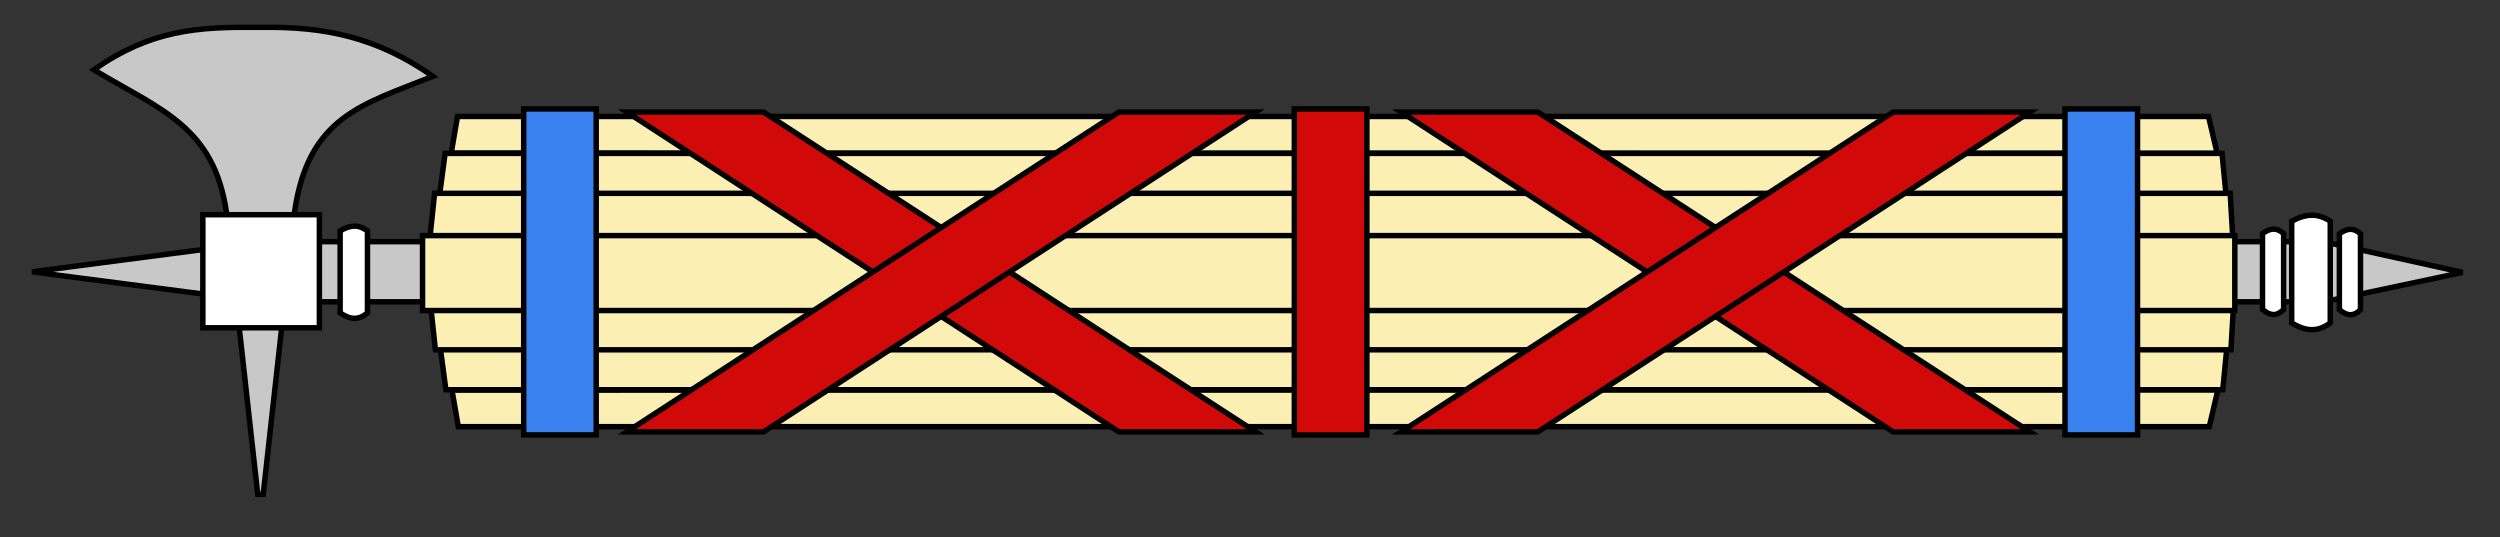
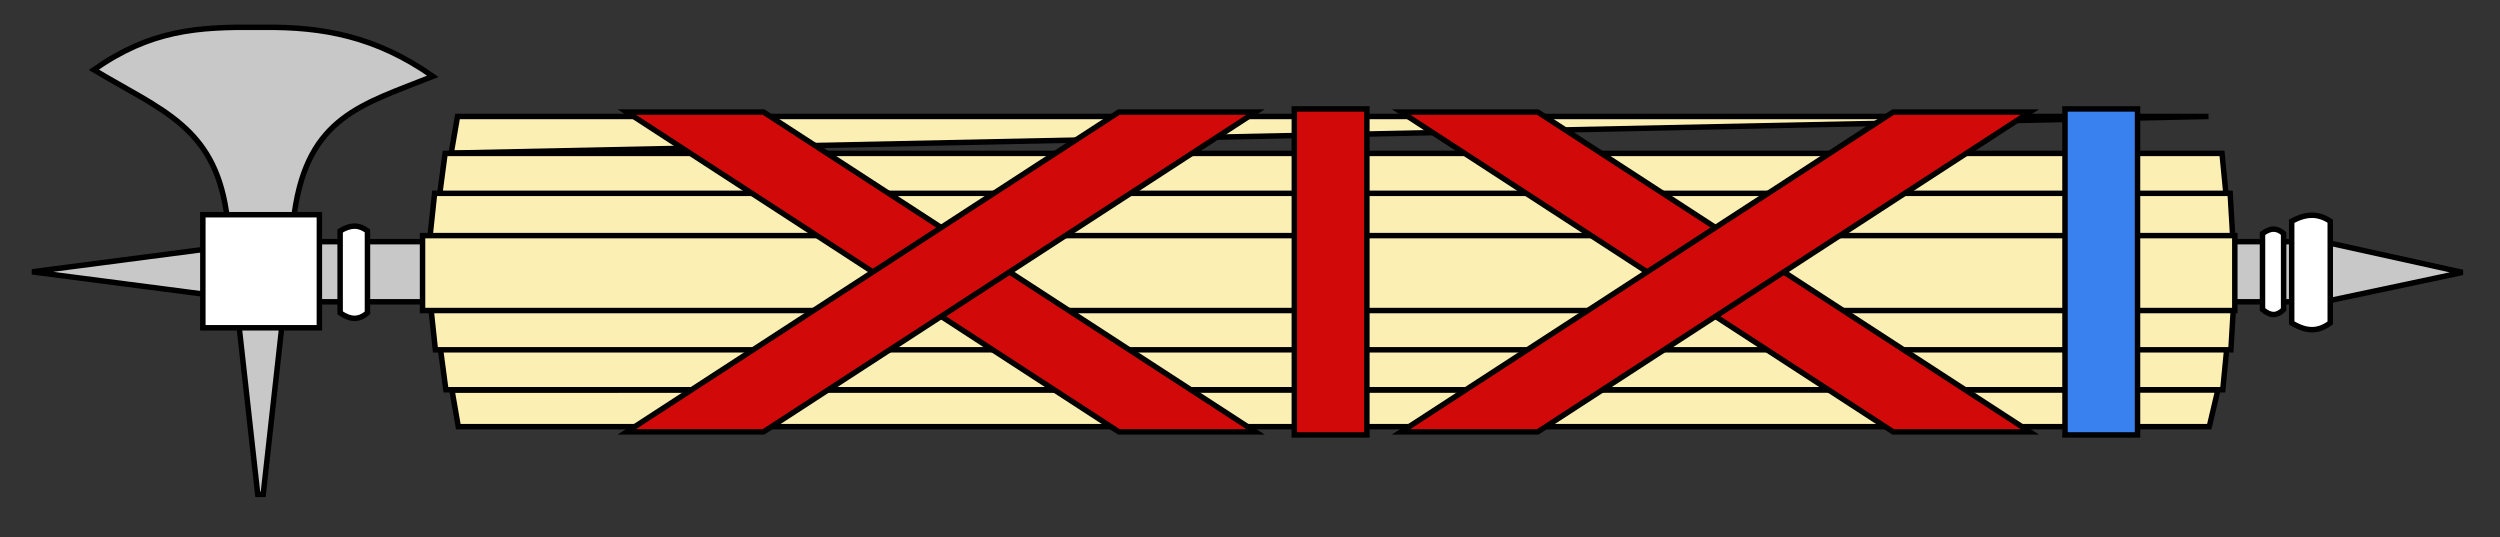
<svg xmlns="http://www.w3.org/2000/svg" xmlns:ns1="http://sodipodi.sourceforge.net/DTD/sodipodi-0.dtd" xmlns:ns2="http://www.inkscape.org/namespaces/inkscape" version="1.1" id="svg2" ns1:docname="Meuble_h‚àö¬©raldique_Faisceau_de_licteur.svg" ns2:version="0.91 r13725" x="0px" y="0px" width="656px" height="141px" viewBox="-27 262 656 141" enable-background="new -27 262 656 141" xml:space="preserve">
  <rect x="-27" y="262" width="656" height="141" fill="#333333" stroke="none" />
  <g id="g4793" transform="matrix(0.717,0,0,0.717,-135.622,110.14)">
    <path id="path3392-9-7-1-2-3" ns1:nodetypes="ccccccccc" ns2:connector-curvature="0" fill="#C8C8C8" stroke="#000000" stroke-width="2" d="   M247.817,392.701l11.476-103.363c5.073-34.822,24.657-39.269,50.625-49.603c-20.883-14.657-40.203-18.144-62.101-17.943   l-1.998,0.007c-21.897-0.199-39.107,0.883-59.99,15.536c24.491,14.709,43.865,20.687,48.514,52.009l11.476,103.363L247.817,392.701   z" />
    <path id="rect3440-4-0-7-0" ns2:connector-curvature="0" fill="#C8C8C8" stroke="#000000" stroke-width="2" d="   M163.236,311.276l84.181,10.955v0.016h0.143l0.045,0.005v-0.005h754.64v-0.063l50.478-10.696l-50.478-11.133v-0.109H247.417v0.044   L163.236,311.276L163.236,311.276z" />
    <path id="path4265-8-1-4" ns1:nodetypes="ccccc" ns2:connector-curvature="0" fill="#FFFFFF" stroke="#000000" stroke-width="2" d="   M275.973,326.307v-30.001c3.85-2.344,6.853-2.344,10,0v30.001C282.824,328.962,279.823,328.962,275.973,326.307z" />
-     <path id="path4265-0-0-6-7" ns1:nodetypes="ccccc" ns2:connector-curvature="0" fill="#FFFFFF" stroke="#000000" stroke-width="2" d="   M1007.633,325.137v-27.79c2.974-2.173,5.292-2.173,7.725,0v27.79C1012.925,327.596,1010.607,327.596,1007.633,325.137z" />
    <path id="path4265-00-9-6-7" ns1:nodetypes="ccccc" ns2:connector-curvature="0" fill="#FFFFFF" stroke="#000000" stroke-width="2" d="   M990.182,329.976v-37.225c5.434-2.909,9.669-2.909,14.113,0v37.225C999.849,333.271,995.616,333.271,990.182,329.976z" />
    <path id="path4265-0-3-6-6-7" ns1:nodetypes="ccccc" ns2:connector-curvature="0" fill="#FFFFFF" stroke="#000000" stroke-width="2" d="   M979.503,325.064v-27.788c2.975-2.173,5.292-2.173,7.727,0v27.788C984.795,327.525,982.478,327.525,979.503,325.064z" />
    <rect id="rect3440-8-7-3" x="225.73" y="290.377" fill="#FFFFFF" stroke="#000000" stroke-width="2" width="42.648" height="41.382" />
    <g id="g3457-5-5-7" transform="translate(533.082,-17.761)">
-       <path id="path4422-1-7-2-8-7" ns1:nodetypes="ccccc" ns2:connector-curvature="0" fill="#FCEFB3" stroke="#000000" stroke-width="2" d="    M-216.459,285.581l2.313-13.398H426.66l3.166,13.485L-216.459,285.581z" />
+       <path id="path4422-1-7-2-8-7" ns1:nodetypes="ccccc" ns2:connector-curvature="0" fill="#FCEFB3" stroke="#000000" stroke-width="2" d="    M-216.459,285.581l2.313-13.398H426.66L-216.459,285.581z" />
      <path id="path4422-1-8-1-5" ns1:nodetypes="ccccc" ns2:connector-curvature="0" fill="#FCEFB3" stroke="#000000" stroke-width="2" d="    M-220.705,300.876l2.016-15.18h650.295l1.476,15.276L-220.705,300.876z" />
      <path id="path4422-6-0-1" ns1:nodetypes="ccccc" ns2:connector-curvature="0" fill="#FCEFB3" stroke="#000000" stroke-width="2" d="    M-224.427,318.163l1.896-17.844h657.113l1.056,17.955L-224.427,318.163z" />
      <path id="path4422-1-7-5-2-1-4" ns1:nodetypes="ccccc" ns2:connector-curvature="0" fill="#FCEFB3" stroke="#000000" stroke-width="2" d="    M-216.18,372.308l2.312,13.398H426.94l3.167-13.485L-216.18,372.308z" />
      <path id="path4422-1-5-2-6-2" ns1:nodetypes="ccccc" ns2:connector-curvature="0" fill="#FCEFB3" stroke="#000000" stroke-width="2" d="    M-220.425,357.015l2.016,15.178h650.295l1.477-15.276L-220.425,357.015z" />
      <path id="path4422-9-9-9-8" ns1:nodetypes="ccccc" ns2:connector-curvature="0" fill="#FCEFB3" stroke="#000000" stroke-width="2" d="    M-224.148,339.725l1.896,17.844h657.113l1.056-17.955L-224.148,339.725z" />
      <rect id="rect4372-1-9-6" x="-226.947" y="315.786" fill="#FCEFB3" stroke="#000000" stroke-width="2" width="663.232" height="27.42" />
    </g>
    <g id="g3546-6-9" transform="translate(251.173,41.26)">
      <path id="path3414-6-0-5" ns2:connector-curvature="0" fill="#D20909" stroke="#000000" stroke-width="2" d="    M374.008,329.716V210.412h26.545v119.304H374.008z" />
-       <path id="path3414-0-3-2-5" ns2:connector-curvature="0" fill="#3A81F0" stroke="#000000" stroke-width="2" d="    M91.971,329.716V210.412h26.546v119.304H91.971z" />
      <path id="path3414-2-1-3-4" ns2:connector-curvature="0" fill="#3A81F0" stroke="#000000" stroke-width="2" d="    M656.044,329.716V210.412h26.545v119.304H656.044z" />
      <path id="path3437-0-6-6-8" ns2:connector-curvature="0" fill="#D20909" stroke="#000000" stroke-width="2" d="    M359.81,328.579L179.739,211.548h-50.02L309.79,328.579H359.81z" />
      <path id="path3437-9-9-4" ns2:connector-curvature="0" fill="#D20909" stroke="#000000" stroke-width="2" d="    M129.719,328.579L309.79,211.548h50.02L179.739,328.579H129.719z" />
      <path id="path3437-0-1-5-9-6" ns2:connector-curvature="0" fill="#D20909" stroke="#000000" stroke-width="2" d="    M643.175,328.579L463.104,211.548h-50.02l180.071,117.031H643.175L643.175,328.579z" />
      <path id="path3437-8-9-4-2" ns2:connector-curvature="0" fill="#D20909" stroke="#000000" stroke-width="2" d="    M413.084,328.579L593.155,211.55h50.02L463.104,328.579H413.084z" />
    </g>
  </g>
</svg>